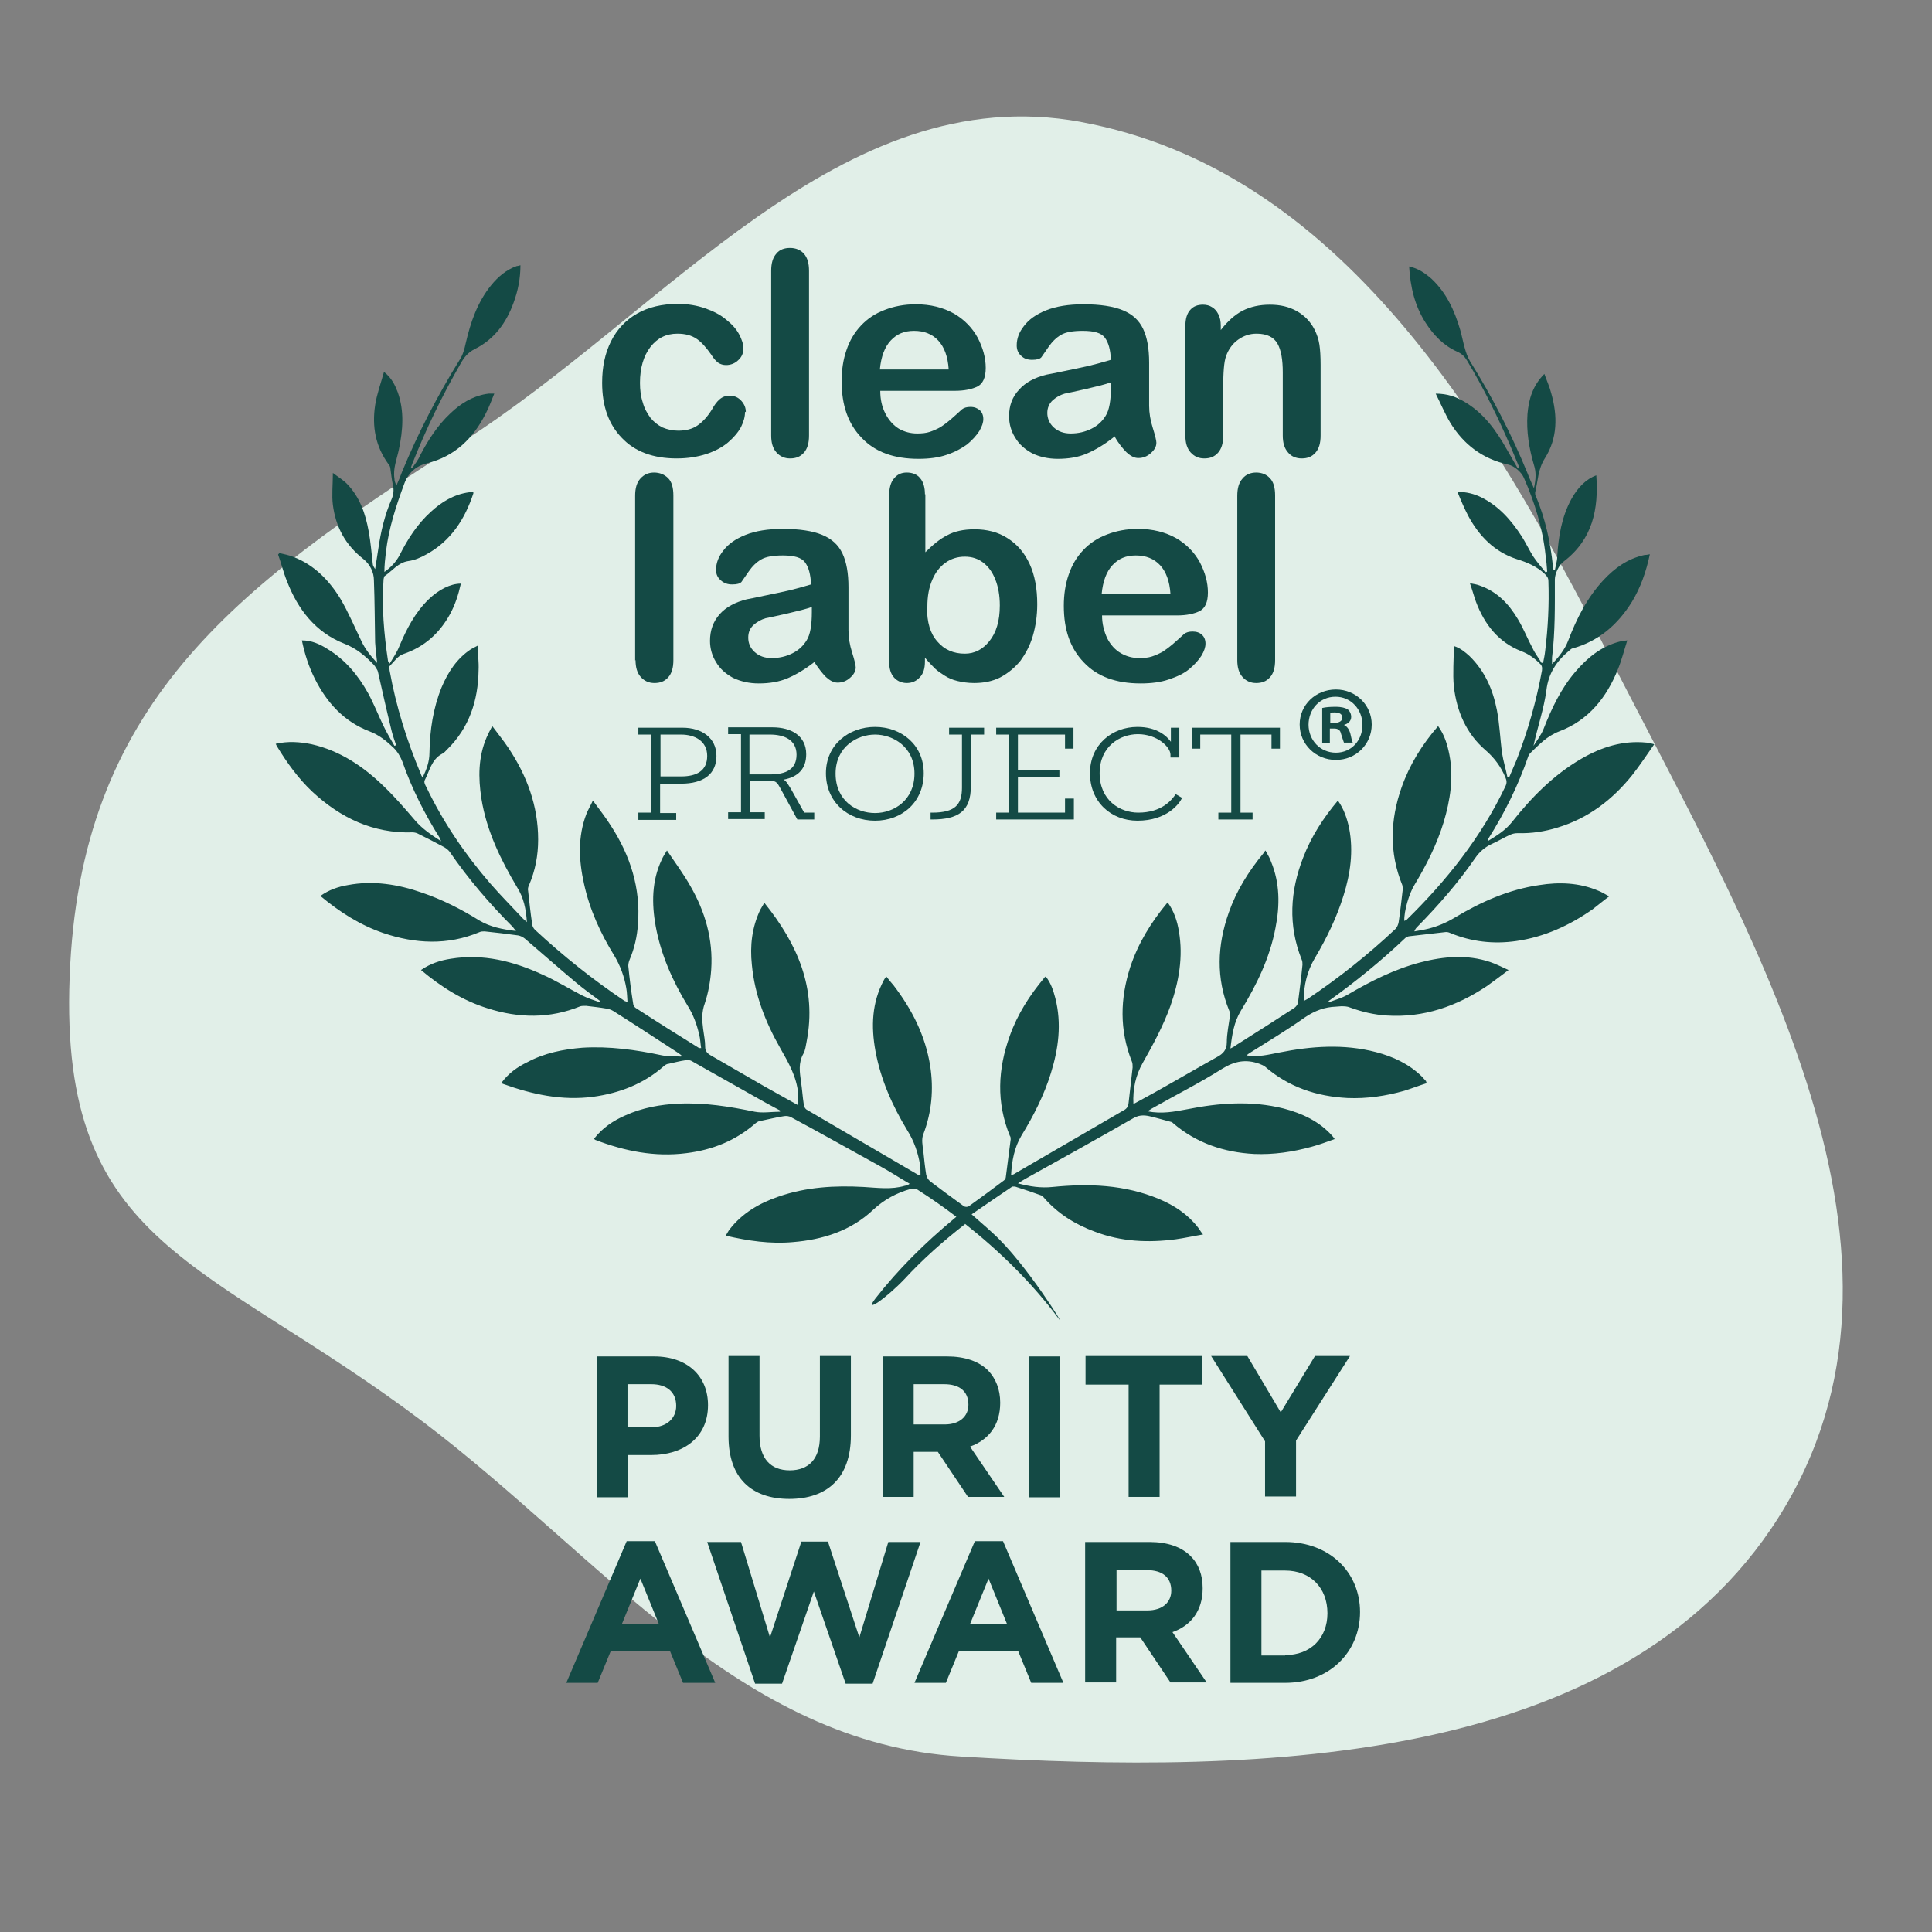
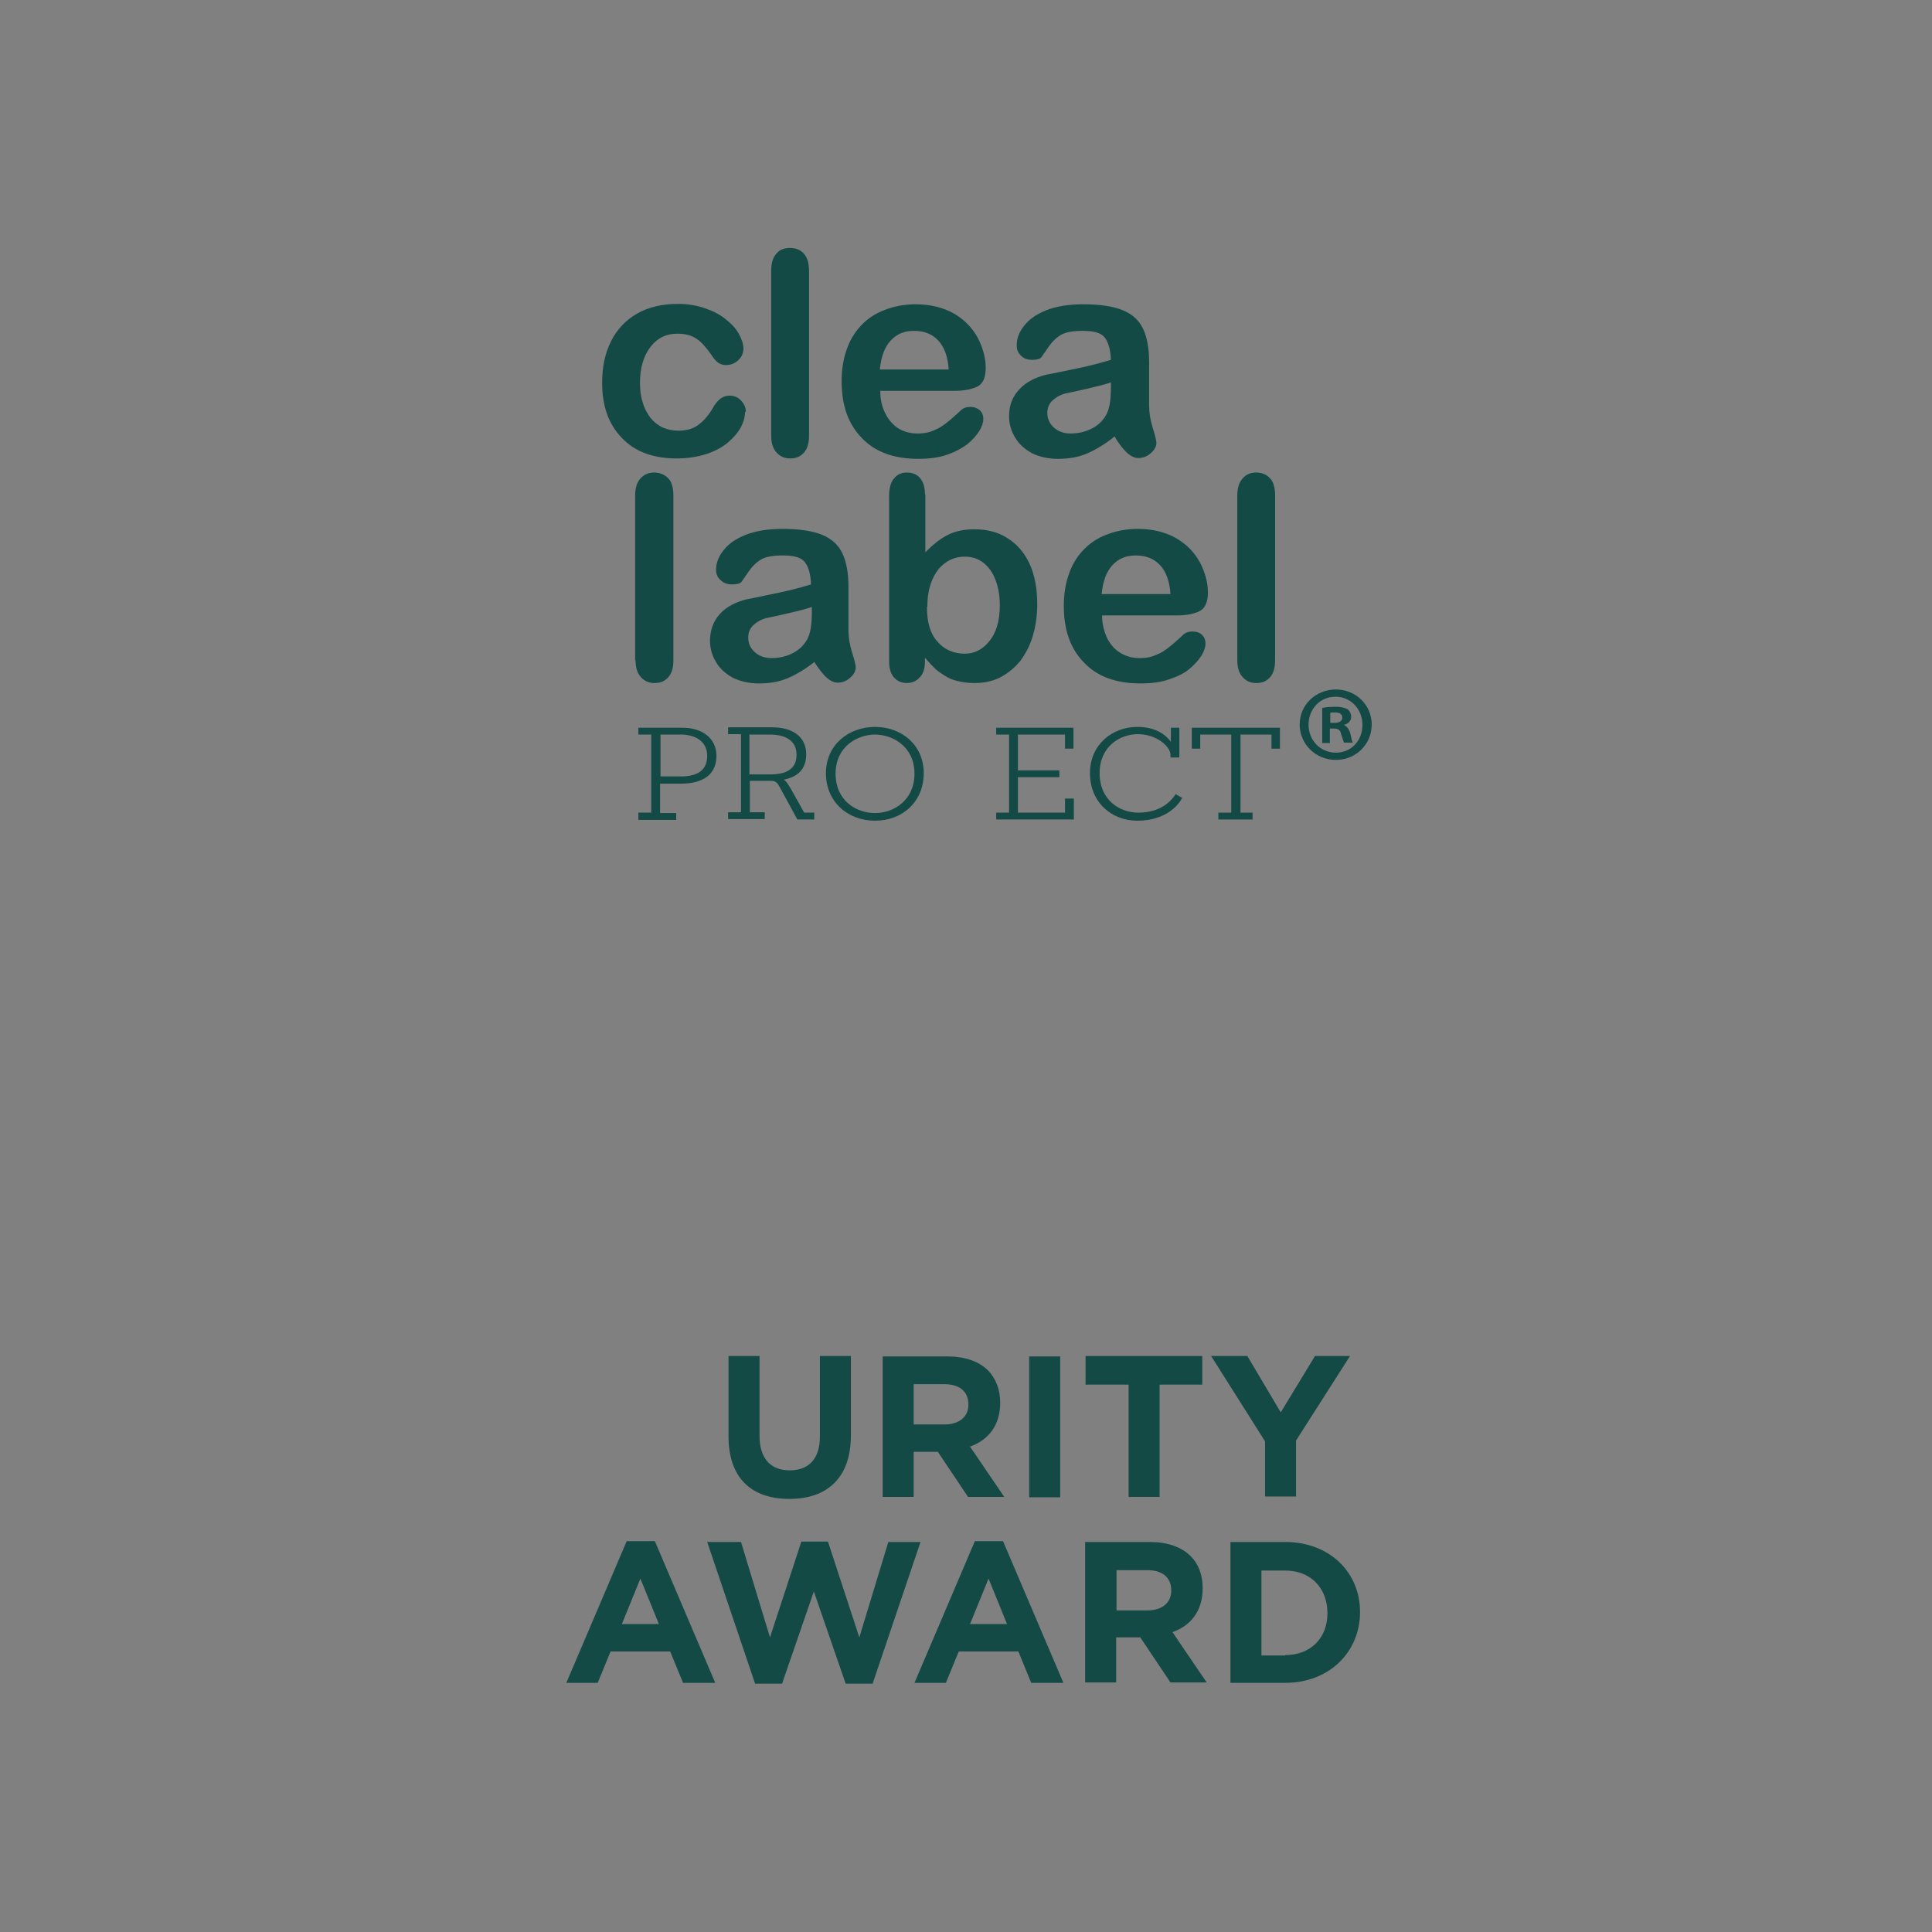
<svg xmlns="http://www.w3.org/2000/svg" viewBox="0 0 48 48" id="Art">
  <rect x="0" y="0" width="48" height="48" fill="#808080" stroke="none" />
  <defs>
    <style>.cls-1{fill:#144a45;}.cls-2{fill:#e1efe8;fill-rule:evenodd;}</style>
  </defs>
-   <path d="M26.85,3.03c6.42,1.18,10.14,7.41,13.11,13.23,3.44,6.75,8.24,14.61,4.41,21.14-3.81,6.48-13,6.7-20.5,6.24-5.5-.33-8.95-4.98-13.34-8.3C5.14,31.27,1.47,31.02,1.73,24.28c.25-6.74,4.02-9.64,9.71-13.27,5.13-3.27,9.43-9.08,15.42-7.98Z" class="cls-2" />
-   <path d="M23.98,30.41c-.54.42-1.05.87-1.51,1.37-.45.47-1.03.88-.72.48.57-.73,1.23-1.38,1.94-1.97.02-.02.04-.03.07-.06-.16-.12-.32-.24-.48-.35-.16-.11-.32-.22-.48-.32-.04-.03-.1-.02-.16-.02,0,0-.02,0-.02,0-.35.1-.65.26-.93.52-.55.52-1.25.74-1.99.8-.56.05-1.11-.03-1.67-.16.04-.06.06-.11.1-.16.31-.4.74-.65,1.21-.81.69-.24,1.4-.28,2.12-.24.34.02.69.07,1.02-.03.02,0,.05-.01.07-.02.01,0,.02-.01.05-.03-.26-.15-.5-.31-.76-.45-.73-.4-1.45-.81-2.18-1.2-.05-.03-.12-.04-.18-.03-.2.03-.39.08-.59.12-.04,0-.08.03-.11.05-.5.44-1.08.67-1.73.75-.78.1-1.53-.05-2.26-.33-.01,0-.02-.02-.03-.03.21-.27.48-.45.78-.58.42-.19.87-.27,1.32-.29.64-.03,1.26.07,1.89.2.2.04.42,0,.63,0,0-.01,0-.02,0-.03-.18-.1-.36-.19-.53-.29-.55-.31-1.1-.62-1.65-.93-.04-.03-.11-.04-.16-.03-.15.02-.29.06-.43.09-.04,0-.09.03-.12.06-.5.44-1.1.67-1.76.76-.77.1-1.51-.06-2.23-.32-.01,0-.03-.02-.04-.03.17-.23.39-.39.64-.51.43-.23.89-.32,1.37-.36.67-.04,1.32.05,1.98.19.15.03.32.02.47.03,0-.01,0-.02.01-.03-.03-.02-.05-.04-.08-.06-.54-.35-1.07-.7-1.61-1.04-.05-.03-.1-.05-.16-.06-.17-.03-.35-.05-.52-.07-.05,0-.1,0-.14.01-.76.31-1.53.3-2.31.05-.61-.19-1.15-.53-1.65-.95.23-.16.48-.24.74-.28.8-.13,1.55.06,2.27.39.34.15.66.35.99.52.14.07.29.12.44.17,0,0,0-.02.01-.03-.2-.15-.41-.3-.6-.46-.43-.36-.85-.73-1.27-1.09-.05-.04-.11-.07-.17-.08-.28-.04-.55-.07-.83-.1-.04,0-.09,0-.13.02-.79.33-1.59.29-2.39.02-.58-.2-1.08-.52-1.56-.92.21-.15.44-.23.68-.27.63-.12,1.25-.02,1.85.19.5.17.97.41,1.42.69.27.16.57.22.91.26-.04-.05-.06-.07-.08-.1-.58-.58-1.11-1.2-1.57-1.87-.03-.04-.08-.08-.13-.11-.22-.12-.44-.23-.66-.34-.04-.02-.09-.03-.13-.03-.98.03-1.79-.36-2.49-1.01-.35-.33-.63-.72-.88-1.13-.01-.02-.02-.04-.03-.06.3-.07.6-.05.89.01.71.16,1.3.56,1.81,1.06.27.26.52.55.76.83.18.21.4.36.65.52-.02-.05-.03-.07-.04-.09-.37-.59-.69-1.22-.92-1.88-.05-.13-.12-.25-.22-.35-.18-.17-.36-.32-.6-.41-.63-.24-1.06-.71-1.36-1.31-.15-.3-.25-.61-.32-.95.24,0,.44.09.63.21.45.27.77.66,1.02,1.11.14.26.25.54.38.81.08.17.18.33.27.49.01,0,.03-.01.04-.02-.04-.12-.08-.23-.11-.35-.12-.49-.23-.98-.34-1.47-.01-.05-.05-.09-.07-.13,0-.01-.02-.02-.02-.03-.22-.23-.44-.42-.75-.54-.71-.28-1.15-.85-1.42-1.55-.09-.22-.14-.44-.22-.66,0-.01.02-.02.03-.04.12.03.24.05.36.1.51.2.88.58,1.16,1.04.2.34.35.7.52,1.05.09.19.22.36.39.54-.02-.19-.04-.35-.05-.51-.01-.51-.01-1.02-.03-1.54,0-.21-.1-.4-.26-.53-.45-.35-.69-.8-.76-1.35-.03-.24,0-.5,0-.79.13.1.25.17.35.27.32.33.46.74.54,1.18.05.27.07.54.1.8,0,.05.03.09.06.14.03-.17.05-.34.08-.51.06-.42.16-.84.33-1.23.05-.12.06-.23.03-.36-.03-.13-.04-.26-.06-.39,0-.04-.02-.09-.05-.12-.32-.44-.41-.93-.33-1.46.04-.27.14-.54.22-.83.19.15.27.32.34.5.17.47.13.95.03,1.43-.05.24-.15.47-.11.72,0,.06.02.11.05.17.05-.11.1-.23.14-.34.4-.97.88-1.89,1.43-2.78.08-.12.12-.27.15-.41.12-.52.29-1.02.63-1.44.17-.21.38-.39.64-.48.03,0,.05-.01.09-.02,0,.33-.06.63-.17.93-.18.5-.48.91-.96,1.15-.18.09-.27.21-.36.37-.46.8-.86,1.63-1.2,2.49-.01.03-.02.05-.03.08l.03.02c.07-.1.15-.2.2-.32.2-.38.43-.74.75-1.04.25-.24.54-.42.88-.48.02,0,.05-.01.07-.01.04,0,.07,0,.14,0-.07.17-.13.34-.21.49-.31.62-.77,1.07-1.46,1.24-.28.07-.47.24-.57.52-.2.54-.38,1.09-.45,1.67-.02.17-.04.34-.04.51.16-.11.29-.25.38-.42.2-.4.44-.77.77-1.07.27-.25.58-.44.96-.49.02,0,.04,0,.06,0,.01,0,.02,0,.04,0,0,.01,0,.02,0,.03-.21.64-.56,1.18-1.16,1.51-.14.08-.3.15-.46.17-.25.04-.39.24-.58.37-.02.01-.02.05-.03.08-.05.68.01,1.36.11,2.03,0,.01.01.02.04.07.09-.15.18-.28.24-.43.18-.43.39-.84.73-1.17.25-.24.54-.39.8-.39-.06.27-.14.52-.27.76-.26.47-.63.81-1.16.99-.13.04-.23.19-.34.3-.02.02,0,.07,0,.11.16.89.43,1.75.78,2.58,0,.02.02.04.04.08.1-.21.17-.4.17-.62.01-.56.09-1.1.3-1.62.16-.38.38-.72.73-.95.05-.03.1-.05.17-.09,0,.22.03.41.02.61-.01.75-.23,1.43-.78,1.97-.04.04-.08.09-.13.11-.26.14-.31.43-.43.66-.02.04.01.11.04.16.42.88.96,1.67,1.59,2.4.26.3.55.59.82.88.02.02.05.04.09.08-.02-.32-.08-.61-.24-.86-.41-.69-.76-1.4-.89-2.21-.08-.52-.08-1.03.13-1.52.04-.09.08-.17.14-.28.14.19.28.36.4.54.46.69.74,1.44.74,2.28,0,.39-.07.77-.23,1.14-.02.04-.03.09-.02.13.03.27.06.55.1.82,0,.05.03.11.07.15.7.65,1.44,1.24,2.23,1.77.01,0,.03.01.07.03-.01-.13-.01-.24-.03-.35-.05-.29-.15-.56-.3-.81-.34-.55-.61-1.14-.75-1.78-.13-.58-.16-1.17.06-1.74.04-.1.1-.2.16-.33.16.22.32.42.45.63.48.74.74,1.55.67,2.44-.02.31-.09.61-.21.89-.02.05-.03.1-.03.15.03.31.07.62.12.93,0,.04.03.09.06.11.52.34,1.05.67,1.58,1,0,0,.02,0,.05,0-.02-.12-.02-.23-.05-.34-.06-.26-.15-.5-.29-.72-.37-.61-.66-1.26-.79-1.97-.1-.56-.1-1.12.15-1.65.03-.07.07-.13.13-.23.21.31.41.58.58.88.37.64.57,1.33.52,2.08-.02.28-.07.57-.16.84-.08.22-.07.42-.04.64.02.15.05.29.05.44,0,.09.04.15.12.2.45.26.9.52,1.35.78.27.15.54.3.84.47,0-.12,0-.21,0-.3-.04-.41-.24-.76-.44-1.11-.37-.65-.64-1.33-.71-2.08-.05-.47,0-.93.21-1.37.03-.05.06-.1.1-.17.82,1.02,1.31,2.12,1.05,3.45-.02.1-.03.21-.08.3-.13.23-.09.46-.06.69.03.19.04.38.07.57,0,.05.04.12.09.14.92.54,1.85,1.08,2.77,1.62,0,0,.02,0,.04,0,0-.09,0-.17-.01-.25-.05-.31-.15-.6-.32-.87-.37-.61-.66-1.26-.79-1.97-.11-.61-.09-1.2.21-1.76.01-.02.03-.05.06-.09.06.08.12.15.18.22.46.6.79,1.25.91,2,.09.58.04,1.15-.17,1.7-.05.12-.02.28,0,.42.02.2.04.39.07.58.01.06.05.13.1.17.28.21.56.42.84.62.03.02.09.02.12,0,.29-.21.58-.42.87-.64.03-.02.05-.06.05-.09.04-.31.08-.62.12-.93,0-.03,0-.07-.02-.09-.34-.83-.3-1.66,0-2.49.19-.53.49-1,.85-1.43,0-.01.02-.02.04-.04.13.16.19.35.24.54.16.63.08,1.25-.11,1.86-.17.55-.43,1.06-.73,1.55-.18.3-.24.63-.26.99.04-.02.07-.02.09-.04.9-.52,1.8-1.05,2.7-1.57.08-.04.12-.09.13-.19.03-.29.07-.59.1-.88,0-.05,0-.11-.02-.15-.31-.78-.29-1.56-.04-2.34.2-.6.52-1.12.93-1.61.16.22.24.47.28.72.11.63,0,1.25-.21,1.85-.18.5-.43.96-.69,1.42-.17.3-.25.64-.23,1.02.19-.1.36-.2.53-.29.52-.29,1.03-.59,1.55-.88.15-.08.24-.18.24-.36,0-.22.05-.45.08-.67,0-.04,0-.08-.02-.12-.33-.81-.3-1.62-.01-2.44.19-.54.49-1.02.86-1.47.01-.02.02-.03.05-.07.06.11.11.19.14.28.22.53.22,1.09.11,1.64-.14.75-.47,1.42-.86,2.06-.17.28-.22.59-.26.94.05-.03.09-.04.12-.07.49-.31.98-.62,1.47-.94.04-.03.09-.09.09-.14.04-.31.08-.62.11-.93,0-.04,0-.09-.02-.13-.34-.85-.29-1.7.04-2.54.2-.52.5-.98.86-1.41.15.21.23.45.28.69.11.57.03,1.13-.14,1.67-.17.55-.42,1.06-.71,1.55-.19.32-.28.67-.28,1.07.05-.03.08-.04.11-.06.77-.52,1.49-1.09,2.17-1.73.04-.04.07-.11.08-.17.04-.27.07-.54.1-.8,0-.04,0-.08-.01-.12-.33-.81-.3-1.62-.02-2.42.2-.57.51-1.07.91-1.53.16.22.23.46.28.71.11.57.02,1.13-.14,1.67-.17.56-.43,1.07-.73,1.57-.13.21-.26.65-.25.89.02-.01.05-.02.06-.03.99-.97,1.85-2.05,2.45-3.31.04-.08.04-.14,0-.23-.11-.26-.27-.48-.49-.67-.48-.41-.72-.97-.79-1.59-.03-.32,0-.65,0-1,.16.05.28.15.39.25.38.37.58.83.68,1.34.07.36.08.72.13,1.08.03.19.09.38.13.58.02,0,.03,0,.05,0,.06-.14.12-.28.18-.42.28-.72.49-1.46.63-2.22.01-.08,0-.13-.06-.18-.13-.13-.27-.23-.45-.3-.57-.22-.92-.67-1.13-1.23-.05-.14-.09-.29-.15-.46.1.02.18.03.25.06.43.15.72.46.94.83.14.23.24.49.37.73.06.13.15.24.22.36.01,0,.02,0,.04-.01.02-.1.04-.19.05-.29.07-.57.1-1.15.08-1.73,0-.08-.03-.12-.09-.18-.2-.19-.44-.29-.7-.37-.55-.18-.93-.57-1.2-1.07-.1-.19-.18-.38-.27-.6.23,0,.41.05.58.13.45.22.76.58,1.02.98.1.16.18.33.28.49.09.14.21.27.31.4.01,0,.03-.01.04-.02-.01-.13-.02-.27-.04-.4-.07-.67-.27-1.32-.54-1.93-.06-.14-.24-.3-.4-.33-.63-.14-1.1-.5-1.43-1.04-.13-.22-.23-.46-.36-.72.29,0,.51.08.71.2.48.28.79.71,1.06,1.19.09.16.18.31.27.47.01,0,.03-.02.04-.02-.07-.16-.13-.32-.2-.48-.32-.75-.68-1.48-1.1-2.18-.06-.1-.13-.17-.24-.22-.34-.15-.59-.41-.79-.72-.27-.42-.38-.89-.41-1.4.23.05.4.17.56.31.37.35.57.79.71,1.27.04.14.07.3.11.44.03.11.07.23.13.33.56.9,1.04,1.83,1.44,2.81.04.11.09.21.15.35.05-.22.06-.4,0-.58-.12-.41-.19-.83-.16-1.26.03-.37.13-.71.42-1,.06.17.13.32.17.48.16.56.16,1.12-.16,1.62-.17.27-.17.56-.24.85,0,.03,0,.06.02.09.23.55.36,1.13.42,1.72,0,.04.01.08.02.12.01,0,.02,0,.03,0,.02-.12.06-.23.06-.35.03-.49.11-.98.35-1.42.16-.29.37-.5.62-.59.06.84-.09,1.59-.81,2.14-.12.09-.22.3-.22.45,0,.65.01,1.29-.07,1.94,0,.04,0,.08,0,.16.18-.19.32-.37.4-.58.21-.55.47-1.07.88-1.51.28-.3.6-.53,1.01-.62.04,0,.09-.01.14-.02-.09.43-.23.83-.45,1.19-.35.56-.82.97-1.47,1.15-.03,0-.06.04-.09.06-.31.26-.51.56-.56.98-.06.46-.22.91-.32,1.38.09-.14.19-.27.25-.42.2-.51.43-1,.79-1.42.3-.35.64-.63,1.1-.75.05-.01.1-.02.19-.03-.08.25-.14.49-.23.71-.28.71-.74,1.28-1.46,1.55-.31.12-.5.33-.72.54-.02.02-.04.05-.05.08-.25.73-.59,1.41-1,2.06,0,0,0,.01-.01.05.23-.14.44-.27.6-.47.49-.62,1.04-1.18,1.73-1.58.5-.29,1.03-.46,1.62-.4.05,0,.1.02.19.04-.19.27-.36.53-.55.77-.49.61-1.09,1.07-1.85,1.3-.32.1-.65.15-.99.14-.06,0-.13.01-.19.04-.16.07-.3.16-.46.23-.17.08-.3.19-.41.35-.42.61-.91,1.17-1.43,1.7-.03.03-.06.06-.08.12.12-.02.24-.04.36-.07.23-.06.44-.15.64-.27.65-.39,1.34-.7,2.1-.81.5-.08,1-.06,1.47.14.08.03.16.08.27.14-.15.11-.28.22-.41.32-.57.4-1.2.69-1.9.79-.56.08-1.11.02-1.64-.2-.04-.02-.09-.03-.14-.02-.29.03-.58.07-.87.1-.03,0-.07.02-.1.04-.6.57-1.24,1.09-1.91,1.57,0,.01,0,.02.01.03.15-.06.31-.1.45-.18.58-.34,1.17-.64,1.82-.81.58-.15,1.16-.2,1.73-.01.15.05.28.12.46.2-.2.15-.37.28-.54.4-.75.5-1.57.79-2.49.73-.31-.02-.61-.09-.91-.2-.07-.03-.15-.03-.22-.03-.04,0-.09.01-.13.01-.28.01-.52.1-.76.26-.45.32-.92.6-1.38.89-.02.01-.04.03-.08.06.29.05.55-.02.81-.07.8-.16,1.61-.22,2.41-.01.42.11.81.29,1.13.6.04.04.07.08.11.12,0,0,0,.02.02.05-.19.06-.37.13-.56.19-.46.13-.93.2-1.41.18-.77-.04-1.46-.27-2.05-.78-.04-.03-.09-.05-.14-.07-.33-.12-.61-.07-.92.12-.57.36-1.17.66-1.75.99-.03.02-.06.04-.11.07.35.07.66.01.98-.05.8-.16,1.6-.22,2.4-.02.46.12.89.32,1.21.68.02.02.03.04.06.08-.2.07-.38.14-.57.19-.47.13-.95.2-1.43.18-.75-.04-1.44-.27-2.02-.77,0,0-.01-.01-.02-.02-.16-.04-.32-.09-.48-.13-.16-.04-.31-.07-.48.03-.89.51-1.79,1.01-2.69,1.51-.05.03-.1.06-.18.11.3.08.57.12.86.09.9-.09,1.79-.06,2.65.3.38.16.71.38.96.7.04.05.07.11.13.18-.24.04-.46.09-.68.12-.68.09-1.36.06-2.01-.19-.49-.18-.92-.45-1.26-.84-.02-.02-.04-.05-.07-.06-.22-.08-.43-.15-.65-.22-.02,0-.05,0-.07,0-.33.22-.66.45-1.01.69.19.17.36.31.53.47.82.74,1.85,2.42,1.64,2.13-.67-.9-1.47-1.68-2.34-2.37-.02-.01-.03-.02-.05-.04Z" class="cls-1" />
  <path d="M18.51,10.23c0,.12-.03.24-.1.38-.07.13-.18.26-.32.38-.14.12-.33.22-.54.29-.22.07-.46.11-.74.11-.58,0-1.04-.17-1.36-.51-.33-.34-.49-.79-.49-1.37,0-.39.07-.73.22-1.03.15-.3.37-.53.65-.69.28-.16.62-.24,1.02-.24.24,0,.47.04.67.11.2.07.38.16.52.28.14.11.25.23.32.36.07.13.11.25.11.36s-.04.21-.13.29c-.08.08-.19.12-.3.12-.08,0-.14-.02-.2-.06-.05-.04-.11-.1-.17-.2-.12-.17-.24-.31-.36-.39-.13-.09-.29-.13-.48-.13-.28,0-.5.11-.67.33-.17.22-.26.52-.26.89,0,.18.02.34.07.49.04.15.11.27.19.38.08.1.18.18.3.24.12.05.25.08.39.08.19,0,.35-.04.48-.13.13-.09.25-.22.36-.4.06-.11.12-.19.19-.25.07-.06.15-.09.25-.09.11,0,.21.04.29.13.08.09.11.18.11.28Z" class="cls-1" />
  <path d="M19.16,10.82v-4.09c0-.19.04-.33.13-.43.08-.1.2-.14.34-.14s.26.05.34.14c.09.1.13.24.13.43v4.09c0,.19-.04.33-.13.43-.09.1-.2.14-.34.14s-.25-.05-.34-.15c-.09-.1-.13-.24-.13-.42Z" class="cls-1" />
  <path d="M23.71,9.71h-1.84c0,.21.04.4.13.57.08.16.2.29.33.37.14.08.29.12.46.12.11,0,.22-.01.31-.04.09-.03.18-.07.27-.12.09-.06.17-.12.24-.18.07-.06.17-.15.29-.26.05-.04.12-.06.21-.06.1,0,.17.03.23.08.06.05.09.13.09.22,0,.09-.03.18-.1.3-.07.11-.17.22-.3.33-.14.1-.3.19-.51.26-.2.07-.44.1-.7.1-.61,0-1.08-.17-1.41-.52-.34-.35-.5-.81-.5-1.41,0-.28.04-.54.12-.77.08-.24.2-.44.36-.61.16-.17.35-.3.59-.39.23-.09.49-.14.77-.14.37,0,.68.08.95.23.26.15.46.36.59.6.13.25.2.5.2.75,0,.24-.07.39-.2.46-.14.07-.33.11-.57.11ZM21.86,9.18h1.71c-.02-.32-.11-.56-.26-.72-.15-.16-.35-.24-.6-.24s-.43.08-.58.24c-.15.16-.24.4-.27.72Z" class="cls-1" />
  <path d="M27.66,10.87c-.23.18-.45.31-.66.4-.21.09-.45.13-.72.13-.24,0-.46-.05-.64-.14-.18-.1-.32-.22-.42-.39-.1-.16-.15-.34-.15-.53,0-.26.08-.48.25-.66.16-.18.39-.3.67-.37.06-.01.21-.04.45-.09.24-.05.44-.09.61-.13.17-.04.35-.09.55-.15-.01-.25-.06-.43-.15-.55-.09-.12-.27-.17-.55-.17-.24,0-.42.03-.54.1-.12.07-.22.17-.31.3-.09.13-.15.22-.18.26-.04.04-.11.06-.23.06-.11,0-.2-.03-.27-.1-.08-.07-.11-.16-.11-.26,0-.17.06-.33.18-.48.12-.16.3-.29.55-.39.25-.1.56-.15.93-.15.41,0,.74.05.98.15.24.1.4.25.5.46.1.21.15.49.15.84,0,.22,0,.41,0,.56,0,.15,0,.33,0,.51,0,.18.03.36.09.55.06.19.09.32.09.37,0,.1-.05.18-.14.26-.09.08-.19.12-.31.12-.1,0-.19-.05-.29-.14-.09-.09-.2-.22-.3-.4ZM27.6,9.5c-.14.05-.34.1-.6.16-.26.06-.45.1-.55.12-.1.03-.2.08-.29.16-.09.08-.14.19-.14.32s.05.26.16.36c.11.1.25.15.42.15.19,0,.36-.04.52-.12.16-.08.27-.19.35-.32.09-.14.13-.38.13-.7v-.14Z" class="cls-1" />
-   <path d="M30.33,8.09v.11c.17-.22.35-.38.54-.48.2-.1.42-.15.68-.15s.47.05.67.16c.19.11.34.26.44.46.06.12.1.24.12.37.02.13.03.3.03.51v1.75c0,.19-.04.33-.13.43-.09.1-.2.14-.34.14s-.26-.05-.34-.15c-.09-.1-.13-.24-.13-.42v-1.57c0-.31-.04-.55-.13-.71-.09-.16-.26-.25-.52-.25-.17,0-.32.05-.46.15-.14.1-.24.24-.3.41-.05.14-.07.4-.07.79v1.18c0,.19-.04.33-.13.43-.09.1-.2.14-.34.14s-.25-.05-.34-.15c-.09-.1-.13-.24-.13-.42v-2.72c0-.18.04-.31.12-.4.08-.09.18-.13.32-.13.08,0,.16.02.22.06.07.04.12.1.16.18.04.08.06.17.06.29Z" class="cls-1" />
  <path d="M15.86,20.36v-.17h.32v-1.94h-.32v-.17h1.1c.47,0,.84.25.84.7s-.32.69-.88.69h-.52v.73h.4v.17h-.94ZM16.92,19.29c.39,0,.65-.14.65-.51s-.31-.53-.65-.53h-.51v1.04h.51Z" class="cls-1" />
  <path d="M19.81,20.36l-.43-.79c-.06-.11-.1-.17-.22-.17h-.53v.78h.37v.17h-.91v-.17h.32v-1.94h-.32v-.17h1.1c.47,0,.84.21.84.67,0,.35-.19.56-.56.63.07.04.11.12.18.23l.33.59h.25v.17h-.41ZM19.13,19.24c.39,0,.66-.12.66-.49s-.31-.5-.66-.5h-.51v.99h.51Z" class="cls-1" />
  <path d="M20.52,19.21c0-.71.57-1.15,1.22-1.15s1.21.44,1.21,1.15-.53,1.18-1.21,1.18-1.22-.47-1.22-1.18ZM22.72,19.22c0-.67-.54-.97-.98-.97s-.98.3-.98.97.51.98.98.98.98-.32.98-.98Z" class="cls-1" />
-   <path d="M23.9,18.25h-.32v-.17h.87v.17h-.33v1.29c0,.61-.31.82-.96.82h-.04v-.17h.04c.57,0,.74-.2.74-.62v-1.32Z" class="cls-1" />
  <path d="M24.75,20.36v-.17h.32v-1.94h-.32v-.17h1.92v.52h-.21v-.35h-1.17v.89h1.03v.17h-1.03v.88h1.17v-.35h.22v.52h-1.92Z" class="cls-1" />
  <path d="M29.36,19.84c-.06.12-.36.55-1.1.55-.66,0-1.18-.47-1.18-1.18s.55-1.15,1.18-1.15c.49,0,.73.23.83.37v-.35h.21v.74h-.22v-.07c0-.19-.33-.51-.81-.51-.44,0-.95.3-.95.97s.5.98.96.98c.58,0,.83-.31.93-.46l.17.1Z" class="cls-1" />
  <path d="M30.27,20.36v-.17h.32v-1.94h-.77v.35h-.21v-.52h2.19v.52h-.21v-.35h-.77v1.94h.3v.17h-.84Z" class="cls-1" />
  <path d="M15.78,16.41v-4.09c0-.19.04-.33.13-.43.09-.1.2-.15.34-.15s.26.05.35.14c.09.09.13.24.13.43v4.09c0,.19-.04.33-.13.43-.09.1-.2.14-.34.14s-.25-.05-.34-.15c-.09-.1-.13-.24-.13-.42Z" class="cls-1" />
  <path d="M20.23,16.45c-.23.18-.45.31-.66.4-.21.09-.45.13-.72.13-.24,0-.45-.05-.64-.14-.18-.1-.32-.22-.42-.39-.1-.16-.15-.34-.15-.53,0-.26.08-.48.24-.66.16-.18.39-.3.67-.37.06-.01.21-.04.44-.09.24-.05.44-.09.61-.13.17-.04.35-.09.55-.15-.01-.25-.06-.43-.15-.55-.09-.12-.27-.17-.55-.17-.24,0-.42.03-.54.1-.12.07-.22.17-.31.3-.09.13-.15.22-.18.26-.04.04-.11.06-.23.06-.11,0-.2-.03-.28-.1-.08-.07-.12-.15-.12-.26,0-.17.06-.33.18-.48.12-.16.3-.29.55-.39.25-.1.56-.15.93-.15.41,0,.74.05.98.15.24.1.4.25.5.46.1.21.15.49.15.84,0,.22,0,.41,0,.56,0,.15,0,.33,0,.51,0,.18.03.36.09.55.06.19.09.32.09.37,0,.1-.05.18-.14.26-.09.08-.19.12-.31.12-.1,0-.19-.05-.29-.14-.09-.09-.19-.22-.3-.39ZM20.17,15.08c-.14.05-.34.1-.6.16-.26.06-.45.1-.55.12-.1.03-.2.08-.29.16-.09.08-.14.18-.14.32s.05.26.16.36c.11.1.25.15.42.15.19,0,.36-.04.52-.12.16-.08.27-.19.35-.32.09-.14.13-.38.13-.7v-.13Z" class="cls-1" />
  <path d="M22.99,12.28v1.44c.18-.18.36-.33.54-.42.18-.1.41-.15.68-.15.31,0,.59.07.82.22.24.15.42.36.55.64.13.28.19.62.19,1,0,.29-.04.55-.11.79-.07.24-.18.44-.31.62-.14.17-.31.31-.5.41-.2.1-.41.14-.65.14-.15,0-.28-.02-.41-.05-.13-.03-.24-.08-.33-.14-.09-.06-.17-.11-.23-.17-.06-.06-.15-.15-.25-.27v.09c0,.18-.04.31-.13.4-.08.09-.19.14-.32.14s-.24-.05-.32-.14c-.08-.09-.12-.22-.12-.4v-4.11c0-.19.04-.34.12-.43.08-.1.18-.15.32-.15s.26.05.33.14c.08.09.12.23.12.4ZM23.03,15.08c0,.38.08.66.26.86.17.2.4.3.68.3.24,0,.44-.1.61-.31.17-.21.26-.5.26-.89,0-.25-.04-.46-.11-.64-.07-.18-.17-.32-.3-.42-.13-.1-.28-.15-.46-.15s-.34.05-.48.15c-.14.1-.25.24-.33.43-.08.19-.12.4-.12.66Z" class="cls-1" />
  <path d="M29.22,15.29h-1.84c0,.21.05.4.13.57.08.16.2.29.34.37.14.08.29.12.46.12.11,0,.22-.01.31-.04.09-.03.18-.07.27-.12.09-.06.17-.12.24-.18.07-.06.17-.15.29-.26.05-.04.12-.06.21-.06.1,0,.18.03.23.08.06.05.09.13.09.22,0,.09-.03.18-.1.3-.07.11-.17.22-.3.33-.13.11-.3.19-.51.26-.2.07-.44.1-.7.1-.61,0-1.08-.17-1.41-.52-.34-.35-.5-.81-.5-1.41,0-.28.04-.54.12-.77.08-.24.2-.44.36-.61.16-.17.35-.3.59-.39.23-.09.49-.14.77-.14.37,0,.68.08.95.23.26.15.46.36.59.6.13.25.2.5.2.75,0,.24-.07.39-.2.46-.14.07-.33.11-.57.11ZM27.37,14.76h1.71c-.02-.32-.11-.56-.26-.72-.15-.16-.35-.24-.6-.24s-.43.08-.58.24c-.15.16-.24.4-.27.72Z" class="cls-1" />
  <path d="M30.74,16.41v-4.09c0-.19.04-.33.13-.43.08-.1.2-.15.34-.15s.26.05.34.14c.09.09.13.24.13.43v4.09c0,.19-.04.33-.13.43-.09.1-.2.14-.34.14s-.25-.05-.34-.15c-.09-.1-.13-.24-.13-.42Z" class="cls-1" />
  <path d="M34.08,18c0,.49-.39.88-.89.88s-.9-.39-.9-.88.4-.87.9-.87.89.39.89.87ZM32.51,18c0,.39.29.7.68.7s.66-.31.66-.69-.28-.7-.67-.7-.67.31-.67.7ZM33.05,18.46h-.2v-.87c.08-.02.19-.03.33-.03.16,0,.24.03.3.06.05.04.09.11.09.19,0,.1-.07.17-.18.2h0c.08.04.13.11.16.22.03.13.04.19.06.22h-.22s-.04-.11-.07-.21c-.02-.1-.07-.14-.18-.14h-.1v.35ZM33.05,17.96h.1c.11,0,.2-.04.2-.13,0-.08-.06-.13-.19-.13-.05,0-.09,0-.11.01v.25Z" class="cls-1" />
-   <path d="M14.82,33.7h1.43c.83,0,1.34.49,1.34,1.21h0c0,.82-.63,1.24-1.41,1.24h-.58v1.05h-.77v-3.5ZM16.19,35.46c.38,0,.61-.23.61-.53h0c0-.35-.24-.54-.62-.54h-.59v1.07h.61Z" class="cls-1" />
  <path d="M18.1,35.69v-2h.77v1.98c0,.57.28.86.75.86s.75-.28.75-.84v-2h.77v1.97c0,1.06-.59,1.58-1.53,1.58s-1.51-.52-1.51-1.55Z" class="cls-1" />
  <path d="M21.93,33.7h1.6c.44,0,.79.12,1.02.35.19.2.3.47.3.8h0c0,.57-.3.93-.75,1.09l.85,1.25h-.9l-.75-1.12h-.6v1.12h-.77v-3.5ZM23.47,35.39c.37,0,.59-.2.59-.49h0c0-.34-.23-.51-.6-.51h-.76v1h.78Z" class="cls-1" />
  <path d="M25.57,33.7h.77v3.5h-.77v-3.5Z" class="cls-1" />
  <path d="M28.03,34.4h-1.06v-.71h2.9v.71h-1.06v2.79h-.77v-2.79Z" class="cls-1" />
  <path d="M31.43,35.81l-1.34-2.12h.9l.83,1.4.85-1.4h.87l-1.34,2.1v1.39h-.77v-1.38Z" class="cls-1" />
  <path d="M15.56,38.29h.71l1.5,3.52h-.8l-.32-.78h-1.48l-.32.78h-.78l1.5-3.52ZM16.37,40.35l-.46-1.13-.46,1.13h.93Z" class="cls-1" />
  <path d="M17.59,38.31h.82l.72,2.37.78-2.38h.66l.78,2.38.72-2.37h.8l-1.19,3.52h-.67l-.79-2.29-.79,2.29h-.67l-1.19-3.52Z" class="cls-1" />
  <path d="M24.21,38.29h.71l1.5,3.52h-.8l-.32-.78h-1.48l-.32.78h-.78l1.5-3.52ZM25.02,40.35l-.46-1.13-.46,1.13h.93Z" class="cls-1" />
  <path d="M26.96,38.31h1.6c.44,0,.79.12,1.02.35.2.2.3.47.3.8h0c0,.57-.3.93-.75,1.09l.85,1.25h-.9l-.75-1.12h-.6v1.12h-.77v-3.5ZM28.51,40.01c.37,0,.59-.2.59-.49h0c0-.34-.23-.51-.6-.51h-.76v1h.78Z" class="cls-1" />
  <path d="M30.57,38.31h1.36c1.1,0,1.86.75,1.86,1.74h0c0,.99-.76,1.76-1.86,1.76h-1.36v-3.5ZM31.93,41.12c.63,0,1.05-.42,1.05-1.04h0c0-.63-.42-1.06-1.05-1.06h-.59v2.11h.59Z" class="cls-1" />
</svg>